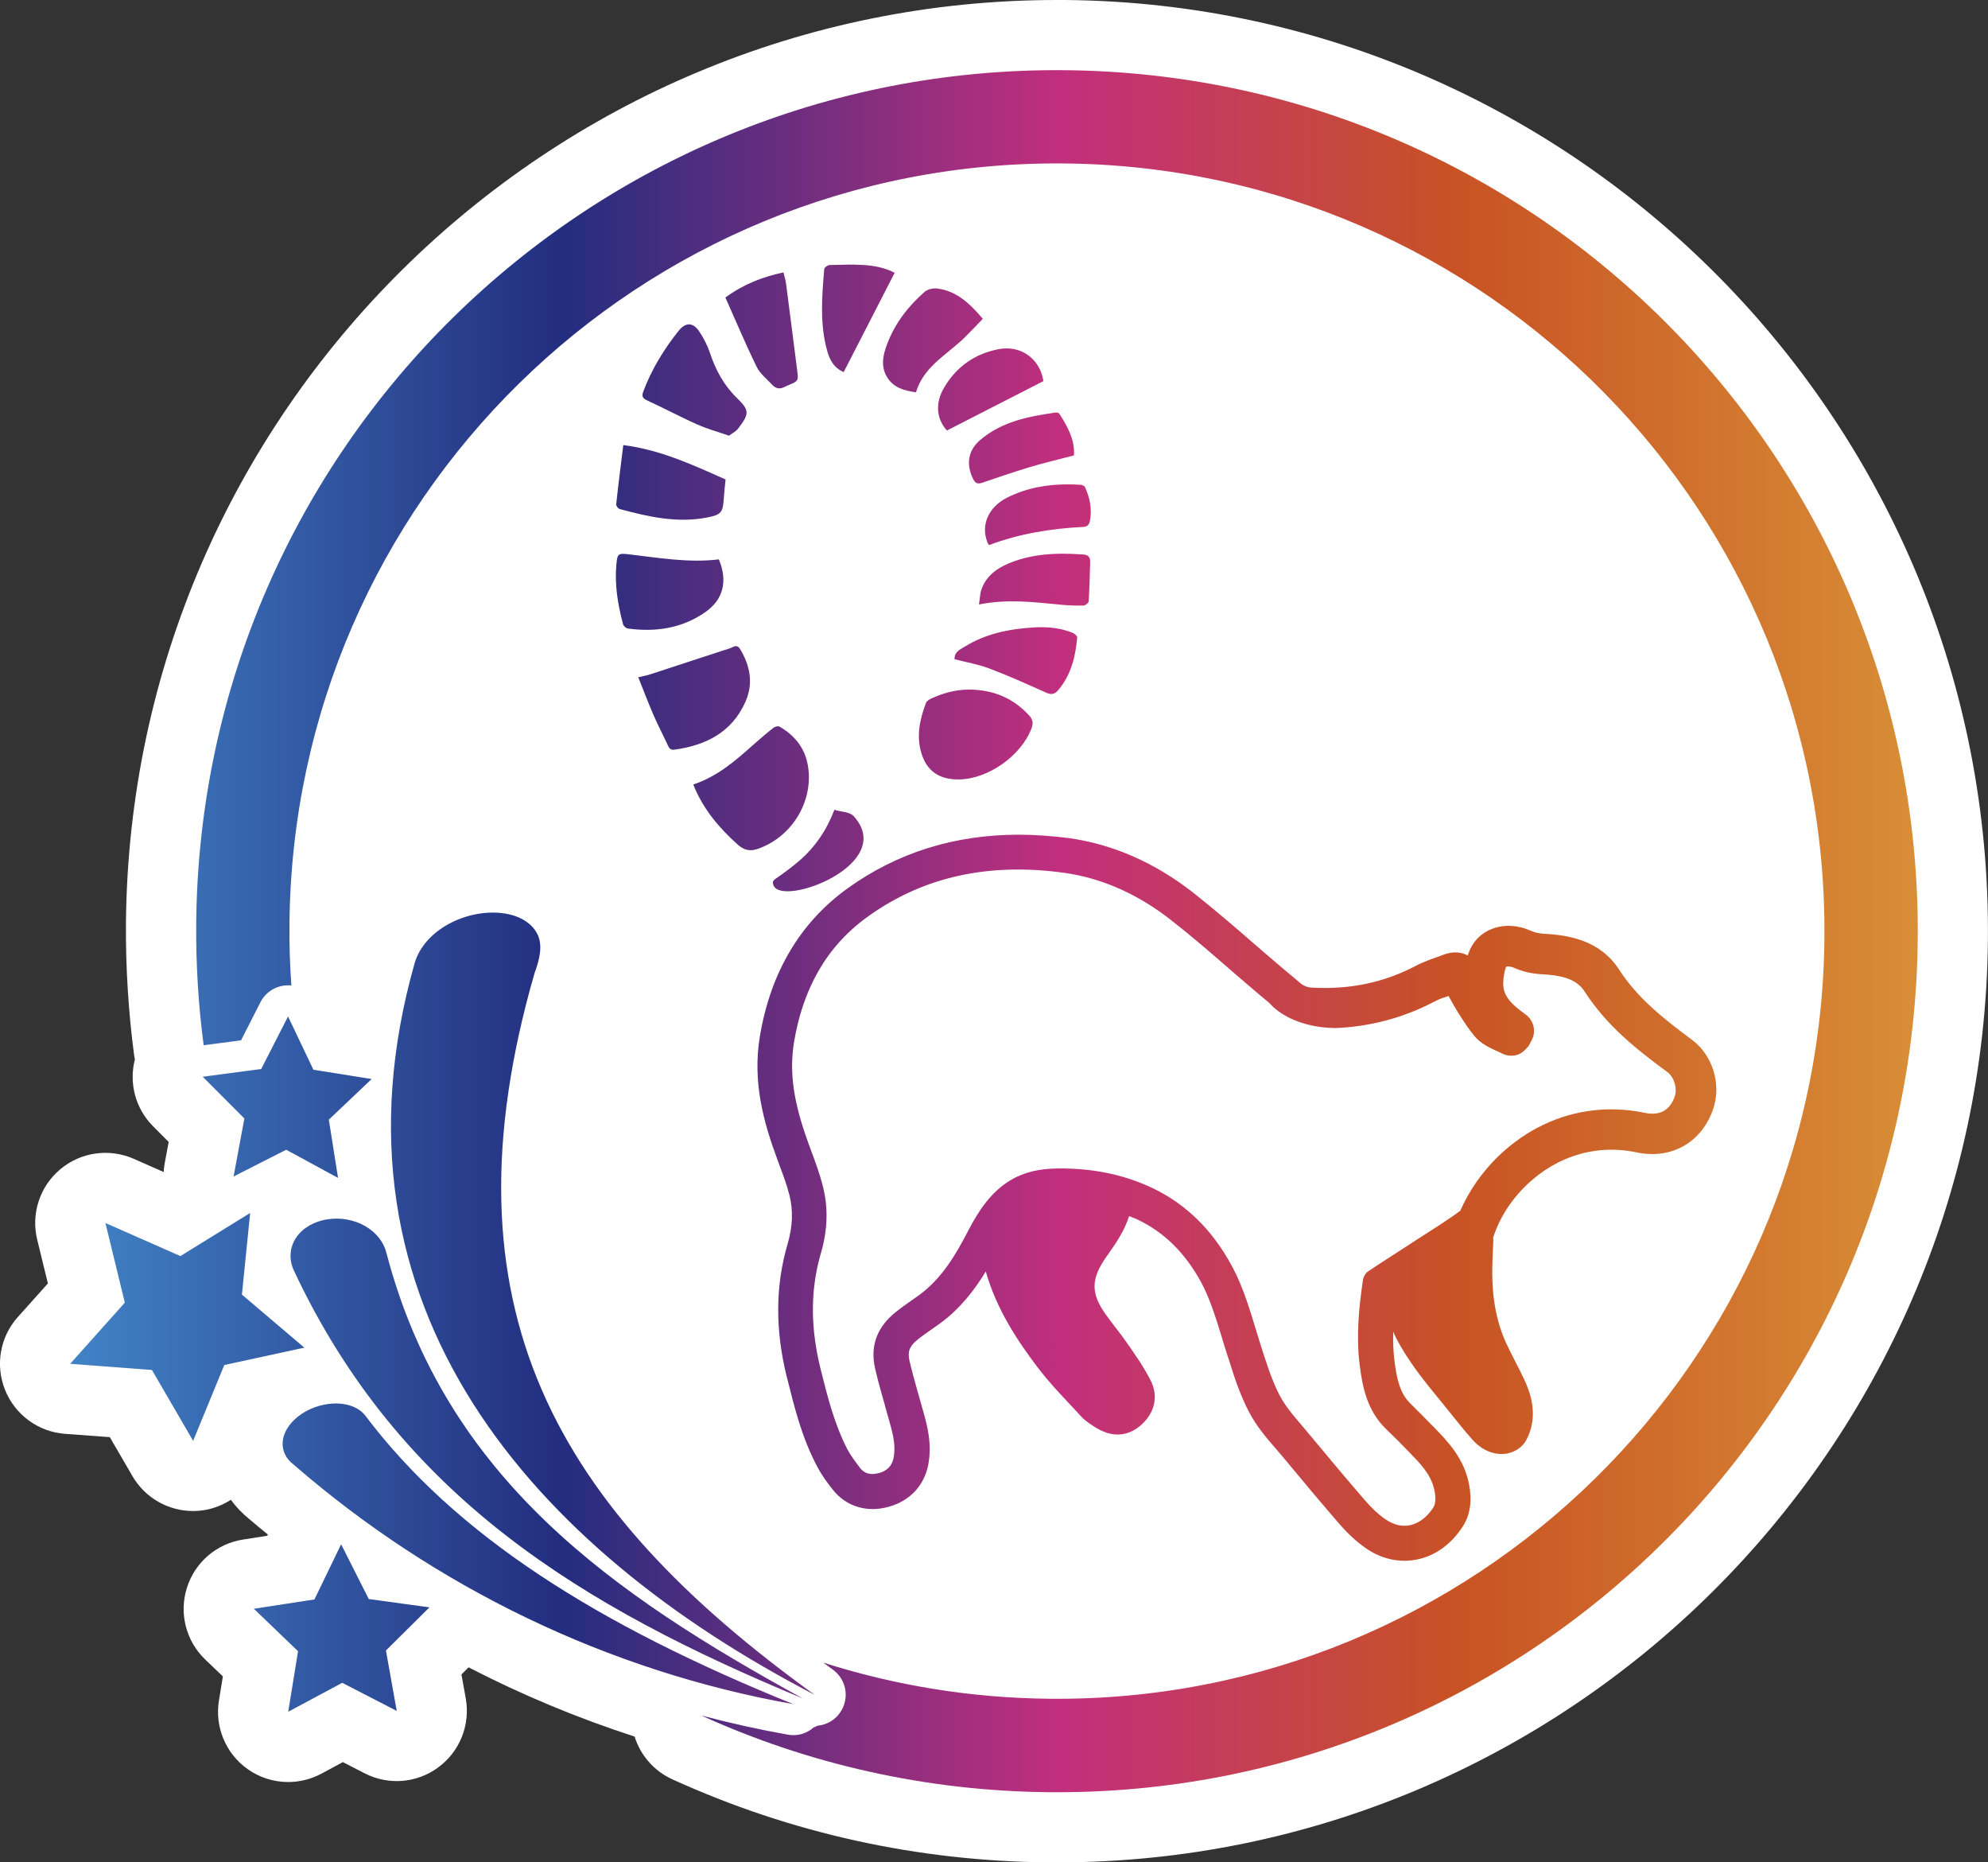
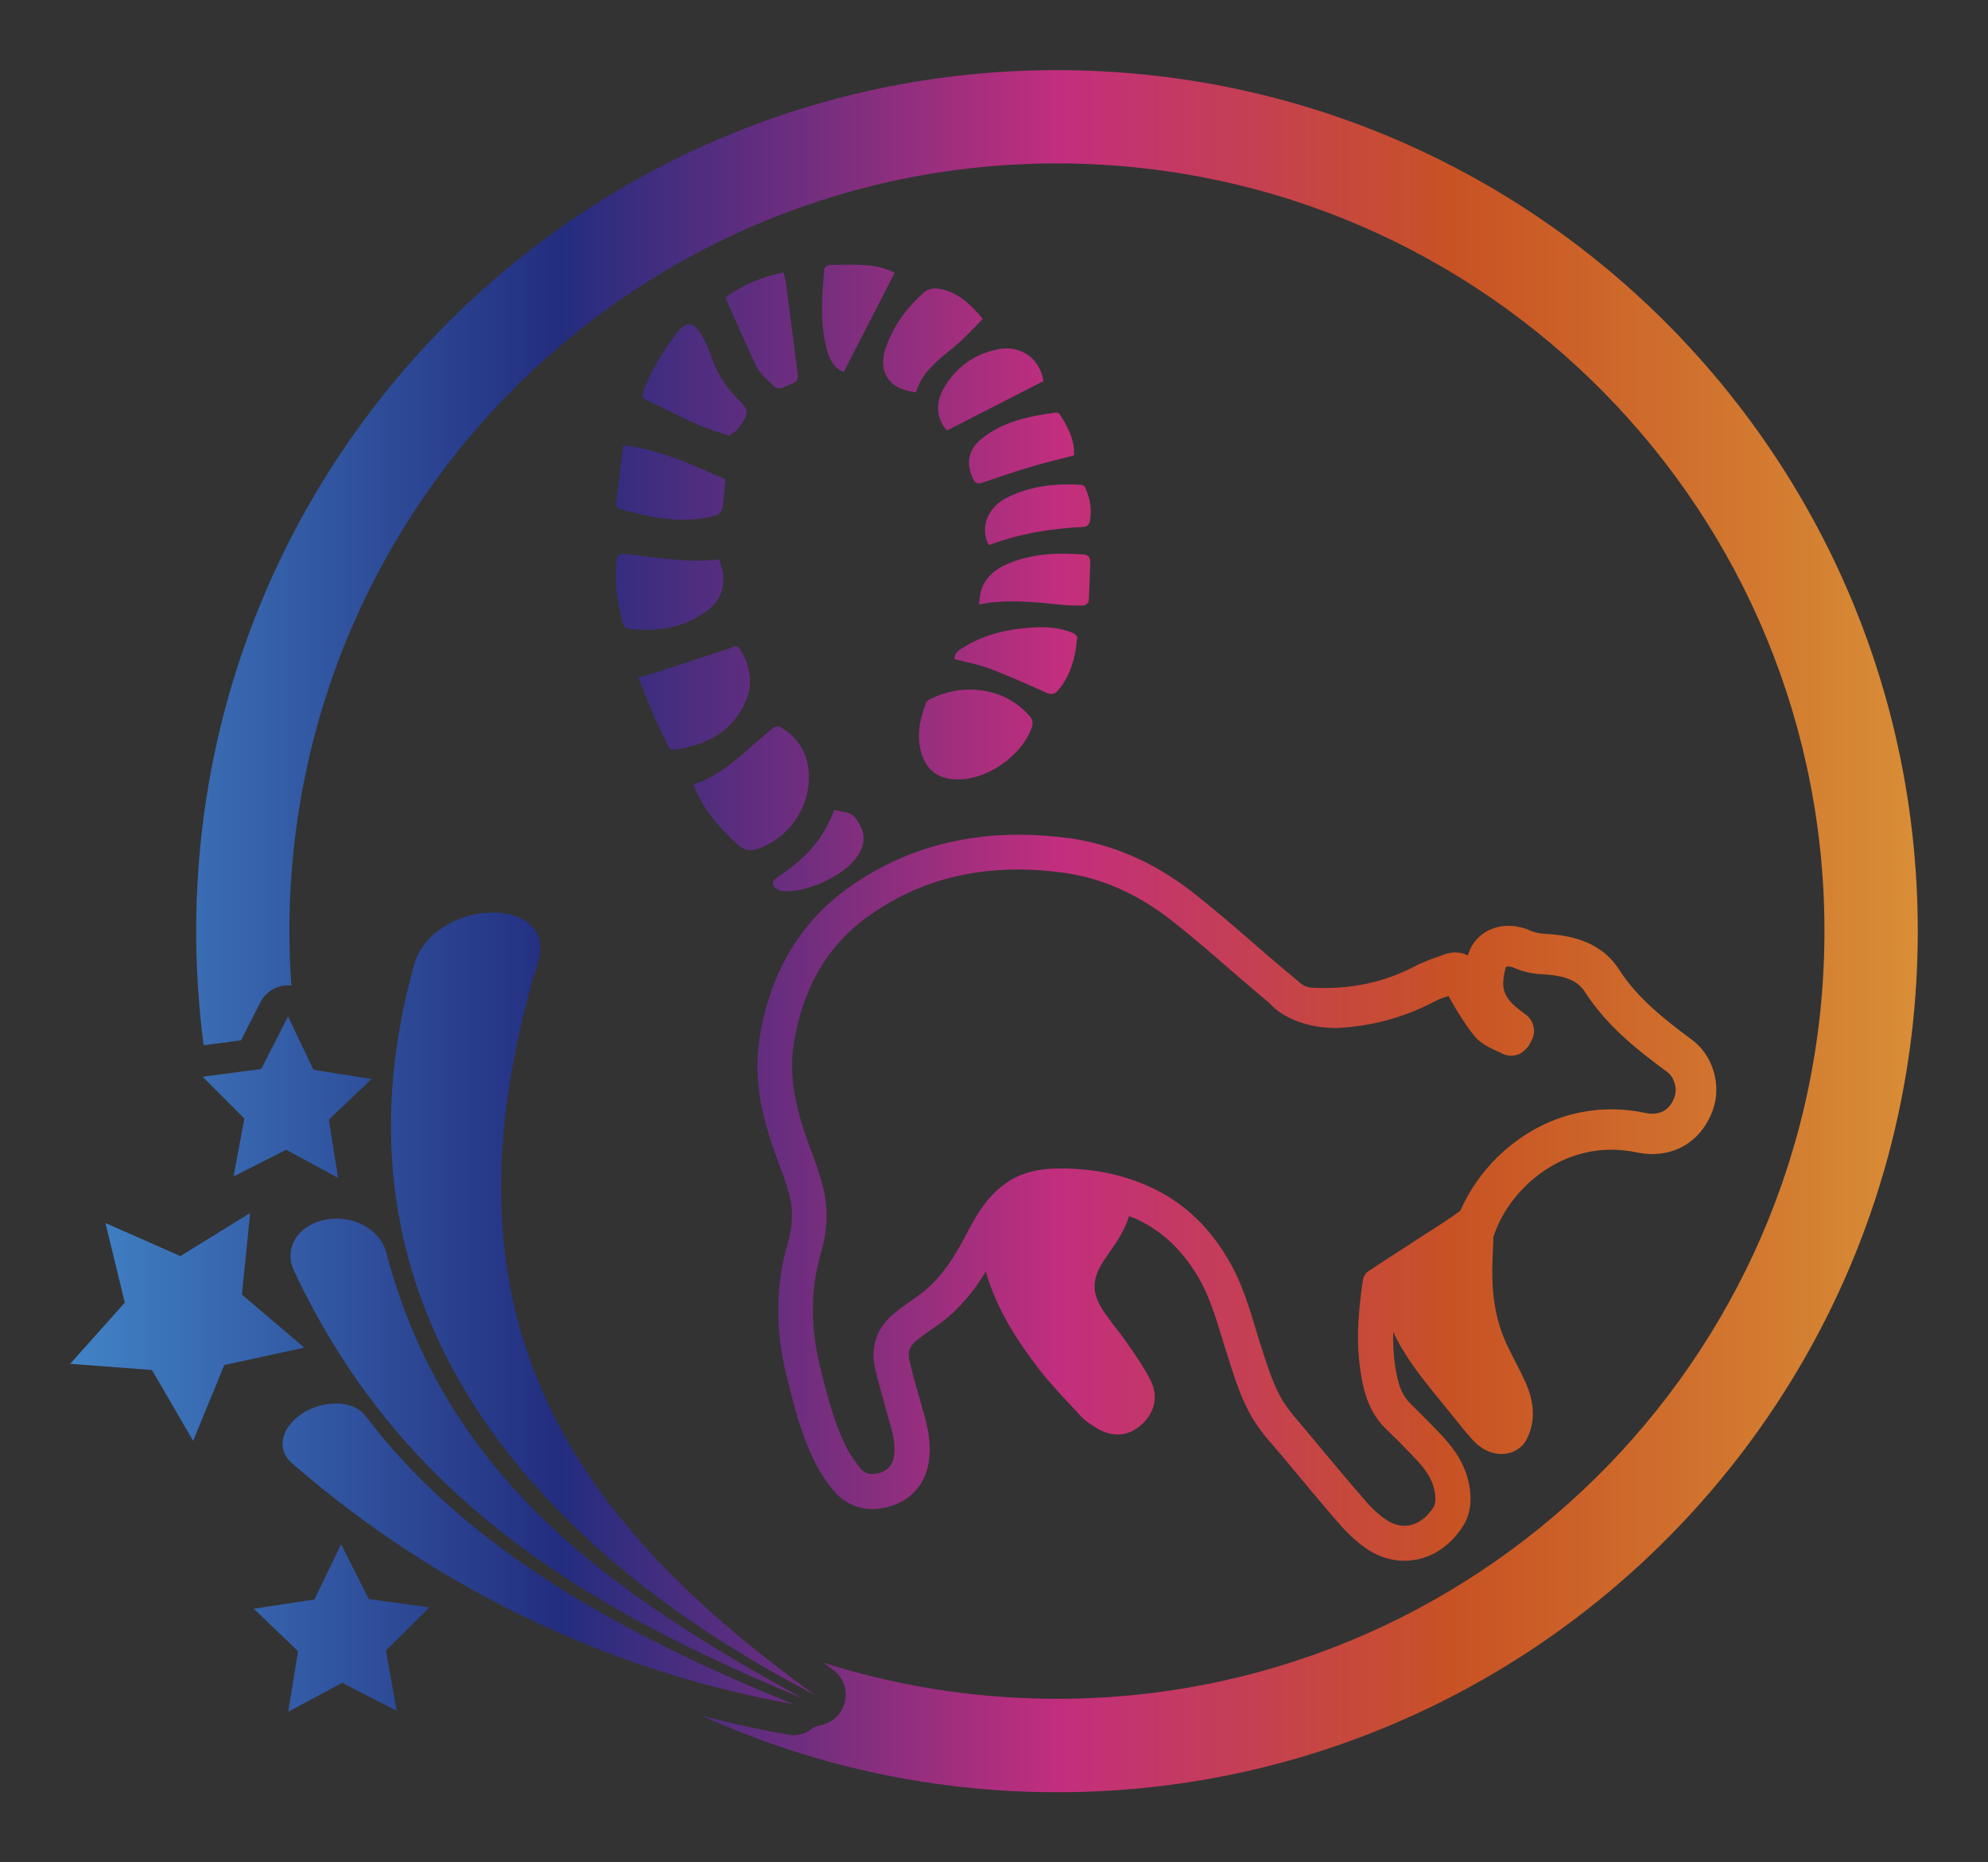
<svg xmlns="http://www.w3.org/2000/svg" version="1.1" x="0px" y="0px" viewBox="0 0 226.65 212.28" style="enable-background:new 0 0 226.65 212.28;" xml:space="preserve">
  <rect x="0" y="0" width="226.65" height="212.28" fill="#333333" stroke="none" />
  <style type="text/css"> .st0{fill:#78A446;} .st1{fill:#2CA5DC;} .st2{fill:url(#SVGID_1_);} .st3{fill:url(#SVGID_00000178922147471872035260000016665363471699074705_);} .st4{fill:url(#SVGID_00000086684811499060248420000013672630651360781494_);} .st5{fill:url(#SVGID_00000147919931324981768970000001683604552740296097_);} .st6{fill:url(#SVGID_00000021803260168357593410000007565443274028995262_);} .st7{fill:url(#);} .st8{fill:#312783;} .st9{fill:url(#SVGID_00000113333060623266416730000004574145617781868719_);} .st10{fill:#2D307E;} .st11{fill:url(#SVGID_00000139256967849084650290000017075349259210218369_);} .st12{fill:url(#SVGID_00000050647951790297438760000008453789985339318704_);} .st13{fill:#C28032;} .st14{fill:#80307F;} .st15{fill:#032C54;} .st16{fill:url(#SVGID_00000039093234663617977340000008837901296354806948_);} .st17{fill:url(#SVGID_00000160173110927050738450000000795386705384240310_);} .st18{clip-path:url(#SVGID_00000154405529434068494050000009714842922109293472_);} .st19{fill:none;stroke:#A44680;stroke-width:2.413;stroke-miterlimit:10;} .st20{fill:#A44680;} .st21{fill:#008DD5;} .st22{fill:#E0E0E0;} .st23{fill:url(#SVGID_00000114769987736463890020000005245318874440295596_);} .st24{fill:#6883AE;} .st25{fill:#4A668F;} .st26{fill:#CFA84D;} .st27{fill:#506E91;} .st28{fill:url(#SVGID_00000162318168630115386460000007195716492145867154_);} .st29{fill:#303D77;} .st30{fill:url(#SVGID_00000032643954192554116350000010656692550325618354_);} .st31{fill:url(#SVGID_00000012433817142706006480000015719955082504527028_);} .st32{fill:#EFEFEF;} .st33{clip-path:url(#SVGID_00000083049755564249588030000017411910872635244477_);} .st34{fill:url(#SVGID_00000003088696183928844090000008782254140891237515_);} .st35{fill:#081D61;} .st36{fill:url(#SVGID_00000057135983344122798340000008011968178712321932_);} .st37{fill:url(#SVGID_00000058552321801935881170000001208125658319808703_);} .st38{clip-path:url(#SVGID_00000093867833433844682410000018087942920800255898_);} .st39{fill:url(#SVGID_00000009571357992287790550000002774189108357354630_);} .st40{fill:url(#SVGID_00000064349871655859701160000003851836592831063188_);} .st41{fill:url(#SVGID_00000095309953481633919090000013297830943149194898_);} .st42{fill:url(#SVGID_00000147918432907398937000000012854178038741843896_);} .st43{fill:url(#SVGID_00000005970522742410055010000004025121667909511340_);} .st44{fill:#2D2D2D;} .st45{fill:url(#SVGID_00000098190337221047697970000003585012045910927795_);} .st46{fill:#221F20;} .st47{fill:url(#SVGID_00000019663071554567001210000010662468657798117265_);} .st48{fill:url(#SVGID_00000066479588969494884950000006700578459485966222_);} .st49{fill:#0070C7;} .st50{fill:#D13192;} .st51{fill:#E28F2F;} .st52{fill:#0A8088;} .st53{fill:url(#SVGID_00000180332467252193011170000017154635967303166632_);} .st54{fill:url(#SVGID_00000071522754575227126250000001886385881062190753_);} .st55{fill:url(#SVGID_00000096773497396138707000000000646189188619703229_);} .st56{fill:url(#SVGID_00000011733078743132213020000008621669007841410716_);} .st57{fill:#312780;} .st58{fill:#FFFFFF;} .st59{fill:none;stroke:#FFFFFF;stroke-linecap:round;stroke-linejoin:round;stroke-miterlimit:10;} .st60{fill:none;stroke:#FFFFFF;stroke-miterlimit:10;} .st61{fill:url(#SVGID_00000165934204052423978540000007668626348106879880_);} .st62{fill:url(#SVGID_00000153703420612893180590000004023048281813477307_);} .st63{fill:url(#SVGID_00000012463929618069168140000017981564128106246535_);} .st64{fill:url(#SVGID_00000159466306061572511400000016449419363724801929_);} .st65{fill:url(#SVGID_00000084500440134630953820000007953285559609466045_);} .st66{fill:url(#SVGID_00000000906427293410982160000011607239512482631597_);} .st67{fill:url(#SVGID_00000004528602803051334630000010898294926863575939_);} .st68{fill:#868585;} .st69{fill:#9A9999;} .st70{fill:#3A70AE;} .st71{fill:url(#SVGID_00000091716288358975989590000010421734444730153642_);} .st72{fill:url(#SVGID_00000028327322905112320520000012557553033552385181_);} .st73{fill:url(#SVGID_00000004525918000953638490000002229185879406133693_);} .st74{fill:url(#SVGID_00000180324963613531852470000007432713883329765794_);} .st75{fill:url(#SVGID_00000173119865979137803180000007501776024454948528_);} .st76{fill:url(#SVGID_00000111169910442235420570000004375280003206858132_);} .st77{fill:url(#SVGID_00000168075511443846571490000005651743779065142409_);} .st78{fill:url(#SVGID_00000067918758364368754550000003829102355123101601_);} .st79{fill:url(#SVGID_00000049179390643345456010000003844322636262591650_);} .st80{fill:url(#SVGID_00000128459475166959004240000015735841169350069429_);} .st81{fill:url(#SVGID_00000003808291332479721970000015631242119701632913_);} .st82{fill:url(#SVGID_00000149376730775522009050000014355067779498379682_);} .st83{fill:url(#SVGID_00000157295317420950406290000001998430164774207624_);} .st84{fill:url(#SVGID_00000049203967678775122900000015591446952546198688_);} .st85{fill:url(#SVGID_00000070798554730222475510000000283685094601831044_);} .st86{fill:url(#SVGID_00000008844912332354472010000010043509251712769965_);} .st87{fill:url(#SVGID_00000177471948774532190620000013055941128967324585_);} .st88{fill:url(#SVGID_00000075872885374401514930000013765130007080763067_);} .st89{fill:url(#SVGID_00000092423838868270779940000008063176440303859887_);} .st90{fill:url(#SVGID_00000017492836786802469110000003937471416388491175_);} .st91{fill:url(#SVGID_00000114063935543790883420000012421041908308646314_);} .st92{fill:url(#SVGID_00000130632483536012521830000015928921385823123851_);} .st93{fill:url(#SVGID_00000131339393605802495180000015790991010880849032_);} .st94{fill:url(#SVGID_00000167389145969257354360000006922237534824473993_);} .st95{fill:url(#SVGID_00000057108154879156936650000011772019413698059425_);} .st96{fill:url(#SVGID_00000022531214352780644480000010519315238052400265_);} .st97{fill:url(#SVGID_00000068654683087412630660000013333806722863057282_);} .st98{fill:url(#SVGID_00000003814197087569326470000016984847224030245025_);} .st99{fill:url(#SVGID_00000077297457846174512620000004188193487342490033_);} .st100{fill:url(#SVGID_00000018204486312630508700000014425346745161763501_);} .st101{fill:url(#SVGID_00000129885833212871703090000014434852855405065631_);} .st102{fill:url(#SVGID_00000173122627323421954220000000780372902747102654_);} .st103{fill:url(#SVGID_00000048501805820644418690000011860409359508050610_);} .st104{fill:url(#SVGID_00000116224982094509309640000002191481589094387109_);} .st105{fill:url(#SVGID_00000146458830706072959490000014041053920948721848_);} .st106{fill:url(#SVGID_00000036947030385362105020000008152963867956159406_);} .st107{fill:url(#SVGID_00000030454074771113411750000017890482530790811039_);} .st108{fill:url(#SVGID_00000111908610006975955260000011534938324004233641_);} .st109{fill:url(#SVGID_00000168805874612219881400000016309139173567115660_);} .st110{fill:url(#SVGID_00000013882837063297929280000012529445676861592999_);} .st111{fill:url(#SVGID_00000096751652698398357240000000811460025451089312_);} .st112{fill:url(#SVGID_00000133499853555406740920000000993311545132076962_);} .st113{fill:url(#SVGID_00000095323418273360902350000011560605654891134592_);} .st114{display:none;} </style>
  <g id="Capa_2">
    <g>
-       <path class="st58" d="M226.64,107.08c-0.52,58.2-48.04,105.2-106.13,105.2h-0.95c-14.96-0.14-29.39-3.32-42.89-9.46 c-2.14-0.97-3.66-2.78-4.32-4.88c-6.51-2.11-12.84-4.75-18.93-7.89l-0.81,0.81l0.49,2.73c0.54,3-0.67,6.04-3.12,7.85 c-2.45,1.82-5.71,2.08-8.42,0.68l-2.47-1.27l-2.45,1.32c-1.19,0.63-2.49,0.95-3.78,0.95c-1.64,0-3.27-0.5-4.65-1.49 c-2.48-1.77-3.74-4.79-3.25-7.8l0.45-2.75l-2.01-1.92c-2.2-2.11-3.01-5.28-2.09-8.18c0.91-2.91,3.4-5.04,6.41-5.5l2.75-0.43 l0.07-0.14c-0.72-0.59-1.44-1.18-2.14-1.78c-0.8-0.64-1.49-1.38-2.08-2.18c-1.11,0.71-2.39,1.17-3.75,1.26 c-0.19,0.01-0.37,0.02-0.55,0.02c-2.84,0-5.48-1.5-6.92-3.98l-2.58-4.44l-5.13-0.38c-3.03-0.23-5.67-2.17-6.81-4.99 c-1.14-2.83-0.58-6.05,1.45-8.32l3.43-3.83l-1.22-5c-0.72-2.96,0.3-6.07,2.64-8.02c2.33-1.96,5.58-2.41,8.36-1.19l3.42,1.51 c0.02-0.32,0.05-0.64,0.11-0.96l0.46-2.47l-1.78-1.79c-2.01-2.01-2.77-4.91-2.07-7.63c-0.04-0.19-0.08-0.37-0.1-0.55 c-0.65-4.94-0.96-9.98-0.92-15C14.88,46.99,62.4,0,120.49,0h0.95C179.97,0.52,227.16,48.55,226.64,107.08z" />
      <g>
        <linearGradient id="SVGID_1_" gradientUnits="userSpaceOnUse" x1="7.998" y1="106.14" x2="218.648" y2="106.14">
          <stop offset="0" style="stop-color:#4183C6" />
          <stop offset="0.266" style="stop-color:#232D7F" />
          <stop offset="0.535" style="stop-color:#C22E7E" />
          <stop offset="0.748" style="stop-color:#C85224" />
          <stop offset="1" style="stop-color:#D88E36" />
        </linearGradient>
        <path class="st2" d="M218.64,107.01c-0.48,54.21-44.82,97.75-99.01,97.27c-14.14-0.13-27.56-3.24-39.66-8.74 c3.25,0.86,6.53,1.59,9.85,2.18c1.09,0.2,2.16-0.13,2.94-0.82c0.15-0.06,0.3-0.12,0.44-0.2c1.08-0.1,2.09-0.68,2.69-1.67 c0.09-0.14,0.17-0.29,0.23-0.44c0.66-1.51,0.2-3.3-1.18-4.29c-0.36-0.26-0.72-0.52-1.07-0.79c8.16,2.6,16.84,4.04,25.86,4.12 c48.32,0.43,87.85-38.4,88.27-86.73c0.43-48.33-38.4-87.85-86.73-88.27C72.95,18.21,33.42,57.03,33,105.35 c-0.02,2.35,0.05,4.68,0.22,6.98c-0.11-0.02-0.22-0.02-0.33-0.02c-1.34-0.02-2.59,0.73-3.2,1.93l-2.21,4.34l-4.26,0.56 c-0.6-4.54-0.89-9.17-0.85-13.88C22.84,51.07,67.17,7.52,121.37,8C175.57,8.48,219.12,52.81,218.64,107.01z M90.44,194.24 c-21.06-3.74-40.82-13.29-56.96-27.3c-0.95-0.71-1.4-1.75-1.22-2.85c0.18-1.11,0.98-2.17,2.16-2.95 c1.18-0.78,2.63-1.19,3.97-1.17c1.35,0.02,2.48,0.48,3.17,1.27C51.94,175.04,68.12,185.21,90.44,194.24z M91.52,193.59 c-25.16-10.44-45.92-23-58-48.74c-0.6-1.27-0.51-2.63,0.22-3.75c0.73-1.11,2.03-1.87,3.54-2.11c1.5-0.25,3.07,0.03,4.33,0.75 s2.13,1.81,2.44,3.05C50.82,168.64,70.03,181.78,91.52,193.59z M92.88,193.18c-32.01-16.61-56.74-44.25-45.59-83.46 c0.53-1.77,1.95-3.37,3.88-4.41c1.93-1.05,4.16-1.46,6.08-1.23c1.91,0.23,3.34,1.08,4,2.36c0.66,1.27,0.28,2.9-0.31,4.49 C49.94,149.05,63.47,171.97,92.88,193.18z M22.02,164.23l-4.7-8.08L8,155.45l6.23-6.97l-2.21-9.08l8.55,3.77l7.95-4.91l-0.94,9.3 l7.12,6.05l-9.13,1.98L22.02,164.23z M45.23,195.01l-6.21-3.2l-6.16,3.3l1.12-6.9l-5.04-4.84l6.91-1.06l3.04-6.29l3.15,6.24 l6.92,0.95l-4.96,4.92L45.23,195.01z M38.54,134.26l-5.91-3.21l-6,3.05l1.23-6.61l-4.75-4.76l6.67-0.88l3.06-5.99l2.89,6.07 l6.64,1.06l-4.88,4.63L38.54,134.26z M50.85,159.21 M88.19,82.95c-0.77,0.6-1.51,1.24-2.25,1.89c-2.06,1.84-4.13,3.66-6.9,4.58 c1.12,2.81,2.93,4.93,5.07,6.85c1.06,0.95,1.94,0.68,3,0.2c3.55-1.6,5.68-5.53,4.98-9.31c-0.36-1.94-1.51-3.35-3.2-4.33 c-0.05-0.03-0.13-0.05-0.21-0.05C88.51,82.8,88.3,82.86,88.19,82.95 M91.13,98.11c-0.86,0.74-1.77,1.41-2.7,2.05 c-0.32,0.22-0.38,0.39-0.25,0.74c0.93,2.54,14.09-2.36,9.17-7.85c-0.51-0.56-1.44-0.49-2.22-0.75 C94.24,94.63,92.93,96.56,91.13,98.11 M106.21,79.6c-0.24,0.11-0.55,0.29-0.64,0.52c-0.7,1.86-1.12,3.78-0.52,5.74 c0.63,2.06,2.06,3,4.26,2.98c3.33-0.02,7.12-2.7,8.29-5.82c0.22-0.58,0.16-1-0.26-1.46c-1.81-1.99-4.06-2.91-6.72-2.96 c-0.06,0-0.12,0-0.18,0C108.95,78.61,107.55,78.99,106.21,79.6 M83.23,73.89c-3.03,0.98-6.06,1.98-9.08,2.97 c-0.38,0.12-0.79,0.2-1.38,0.34c0.6,1.5,1.14,2.93,1.75,4.34c0.5,1.15,1.1,2.27,1.62,3.41c0.16,0.35,0.3,0.55,0.72,0.5 c3.6-0.48,6.56-1.96,8.12-5.44c0.94-2.1,0.55-4.12-0.61-6.04c-0.15-0.24-0.3-0.32-0.46-0.32C83.68,73.65,83.45,73.82,83.23,73.89 M70.27,64.34c-0.21,2.32,0.17,4.57,0.76,6.8c0.05,0.21,0.34,0.47,0.55,0.5c3.17,0.43,6.18-0.01,8.85-1.88 c2.05-1.44,2.55-3.54,1.53-6c-3.45,0.42-6.86-0.18-10.28-0.58c-0.27-0.03-0.48-0.05-0.65-0.05 C70.42,63.13,70.36,63.39,70.27,64.34 M77.36,37.72c-1.68,2.1-3.07,4.38-4.02,6.91c-0.21,0.57-0.06,0.78,0.48,1.03 c1.92,0.88,3.77,1.88,5.7,2.73c1.14,0.51,2.36,0.84,3.6,1.27c0.39-0.3,0.78-0.48,1.01-0.78c1.31-1.7,1.34-2.1-0.07-3.47 c-1.53-1.48-2.48-3.24-3.13-5.22c-0.28-0.82-0.69-1.61-1.16-2.34c-0.38-0.59-0.8-0.88-1.22-0.88 C78.15,36.98,77.75,37.23,77.36,37.72 M70.25,57.49c-0.02,0.16,0.22,0.48,0.4,0.53c3.29,0.89,6.6,1.64,10.05,0.95 c1.49-0.3,1.72-0.57,1.81-2.07c0.05-0.72,0.13-1.43,0.21-2.25c-3.69-1.64-7.37-3.37-11.66-3.92 C70.78,53.02,70.49,55.25,70.25,57.49 M105.42,33.26c-1.89,1.65-3.39,3.61-4.28,5.96c-0.5,1.3-0.77,2.66,0.1,3.93 c0.75,1.09,1.92,1.38,3.19,1.57c0.77-2.61,2.95-3.96,4.83-5.59c0.98-0.85,1.85-1.84,2.79-2.79c-1.5-1.77-3.01-3.19-5.23-3.46 c-0.06-0.01-0.13-0.01-0.19-0.01C106.2,32.87,105.71,33.01,105.42,33.26 M82.7,33.91c1.19,2.66,2.3,5.31,3.56,7.89 c0.39,0.8,1.18,1.41,1.81,2.09c0.39,0.42,0.88,0.49,1.4,0.2c0.09-0.05,0.19-0.09,0.28-0.13c1.31-0.53,1.3-0.53,1.12-1.87 c-0.42-3.24-0.82-6.49-1.25-9.73c-0.05-0.41-0.18-0.8-0.3-1.31C86.99,31.55,84.83,32.36,82.7,33.91 M117.8,71.52 c-2.75,0.17-5.42,0.71-7.8,2.18c-0.53,0.32-1.22,0.62-1.17,1.44c1.35,0.35,2.71,0.58,3.98,1.06c2.16,0.82,4.28,1.77,6.39,2.72 c0.6,0.27,0.99,0.28,1.45-0.26c1.47-1.74,1.97-3.82,2.16-6c0.01-0.17-0.3-0.44-0.52-0.53c-1.16-0.47-2.36-0.64-3.58-0.64 C118.39,71.49,118.09,71.5,117.8,71.52 M113.84,39.8c-2.72,0.53-4.82,2.01-6.22,4.41c-1.03,1.76-0.85,3.56,0.34,4.86 c3.74-1.91,7.39-3.78,11-5.63c-0.35-2.26-2.08-3.73-4.21-3.73C114.46,39.71,114.15,39.74,113.84,39.8 M94.56,30.21 c-0.21,0.01-0.58,0.29-0.59,0.47c-0.26,3.11-0.52,6.22,0.33,9.29c0.29,1.04,0.76,1.96,1.89,2.44c1.95-3.8,3.87-7.53,5.81-11.32 c-1.11-0.58-2.37-0.82-3.65-0.89c-0.53-0.03-1.06-0.04-1.6-0.04C96.02,30.17,95.29,30.19,94.56,30.21 M115.61,63.98 c-1.64,0.59-3.1,1.46-3.72,3.22c-0.17,0.49-0.17,1.03-0.28,1.7c3.29-0.66,6.33-0.26,9.38,0.03c0.85,0.08,1.7,0.11,2.55,0.09 c0.2-0.01,0.57-0.3,0.58-0.48c0.09-1.49,0.13-2.99,0.17-4.48c0.01-0.55-0.21-0.82-0.81-0.86c-0.78-0.05-1.55-0.09-2.33-0.09 C119.27,63.12,117.41,63.33,115.61,63.98 M120.39,47.02c-3.1,0.43-6.16,1.02-8.64,3.13c-1.4,1.19-1.63,2.82-0.79,4.47 c0.24,0.47,0.5,0.57,0.97,0.42c1.8-0.61,3.6-1.23,5.42-1.78c1.64-0.49,3.31-0.89,5.09-1.35c0.12-1.77-0.72-3.27-1.65-4.73 c-0.06-0.09-0.23-0.16-0.36-0.16C120.42,47.02,120.41,47.02,120.39,47.02 M114.86,56.7c-2.16,1.08-3.07,3.13-2.29,5.1 c0.04,0.12,0.12,0.22,0.19,0.33c3.48-1.31,7.07-1.89,10.74-2.07c0.51-0.02,0.69-0.31,0.76-0.7c0.26-1.34-0.01-2.61-0.56-3.84 c-0.06-0.13-0.32-0.25-0.49-0.26c-0.5-0.03-1-0.05-1.5-0.05C119.34,55.21,117.04,55.62,114.86,56.7 M195.29,126.49 c-1.35,3.79-4.77,5.69-8.71,4.86c-5.25-1.1-9.93,0.93-13.06,4.25c-1.03,1.08-1.9,2.32-2.54,3.62c-0.3,0.61-0.56,1.25-0.76,1.88 c0.02,0.12,0.05,0.24,0.03,0.36l-0.05,1.12c-0.02,0.51-0.05,0.98-0.05,1.44c-0.12,3.59,0.39,6.46,1.54,9.02 c0.32,0.69,0.69,1.4,1.08,2.18c0.37,0.71,0.74,1.44,1.08,2.18c0.42,0.95,1.74,3.84,0.14,6.77c-0.52,0.96-1.59,1.46-2.4,1.54 c-0.12,0-0.25,0.02-0.37,0.02c-1.95,0-3.13-1.37-3.52-1.83c-0.71-0.8-1.39-1.64-2.03-2.45l-1.4-1.73 c-1.83-2.23-3.71-4.52-5.11-7.23c-0.12-0.22-0.22-0.47-0.32-0.71c-0.03,1.08,0,2.13,0.12,3.16c0.27,2.28,0.68,3.91,1.81,5.01 c0.85,0.85,1.84,1.83,2.86,2.88l0.05,0.05c1.34,1.4,3.01,3.13,3.69,5.79c0.36,1.44,0.56,3.54-0.59,5.3 c-1.3,2.03-3.16,3.38-5.25,3.79c-0.42,0.08-0.9,0.14-1.4,0.14c-1.27,0-2.83-0.32-4.45-1.46c-1.03-0.71-2-1.61-3.06-2.83 c-1.96-2.27-4.06-4.76-6.43-7.63c-0.25-0.3-0.52-0.61-0.78-0.91c-1.02-1.17-2.15-2.49-3-4.11c-1.03-1.96-1.68-3.96-2.28-5.89 l-0.24-0.73c-0.2-0.64-0.41-1.27-0.59-1.91c-0.71-2.3-1.37-4.45-2.4-6.35c-1.84-3.33-4.2-5.64-7.21-7.07 c-0.3-0.15-0.64-0.25-0.96-0.39c-0.54,1.66-1.42,2.96-2.23,4.11l-0.36,0.51c-1.76,2.52-1.79,4.11-0.15,6.48 c0.39,0.56,0.8,1.08,1.24,1.66c0.46,0.58,0.91,1.18,1.34,1.81c0.86,1.24,1.83,2.62,2.59,4.11c0.96,1.86,0.51,3.82-1.22,5.26 c-0.78,0.63-1.61,0.95-2.52,0.95c-0.8,0-1.62-0.25-2.56-0.83c-0.47-0.3-1.08-0.68-1.59-1.22c-0.37-0.42-0.76-0.81-1.15-1.24 c-1.27-1.35-2.57-2.74-3.74-4.26c-2.35-3.08-4.77-6.72-5.99-11.03c-1.3,2.13-2.93,4.25-5.25,5.94c-0.36,0.25-0.69,0.49-1.05,0.74 c-0.51,0.36-0.98,0.68-1.4,1.02c-1.12,0.88-1.2,1.54-1,2.47c0.25,1.08,0.56,2.18,0.88,3.35c0.17,0.59,0.34,1.18,0.51,1.79 c0.05,0.2,0.1,0.39,0.17,0.59c0.46,1.66,1.03,3.71,0.58,6.13c-0.46,2.34-2.06,4.08-4.42,4.76c-2.52,0.74-4.92,0.02-6.45-1.91 c-0.58-0.73-1.29-1.66-1.86-2.78c-1.69-3.23-2.52-6.58-3.33-9.83l-0.05-0.17c-1.35-5.43-1.34-10.44,0.09-15.3 c0.56-1.91,0.63-3.76,0.2-5.48c-0.29-1.17-0.74-2.37-1.22-3.64l-0.17-0.47c-1.56-4.21-2.86-8.83-1.98-14.05 c1.22-7.28,4.6-12.95,10-16.84c5.65-4.06,12.18-6.11,19.49-6.11c1.86,0,3.77,0.14,5.74,0.39c4.99,0.69,9.76,2.78,14.16,6.21 c2.4,1.9,4.72,3.89,6.96,5.84c1.08,0.93,2.17,1.88,3.25,2.79c0.69,0.58,1.39,1.15,2.06,1.73c0,0,0.51,0.44,1.24,0.47 c4.38,0.25,8.34-0.59,12.02-2.56c0.25-0.14,0.51-0.24,0.76-0.34c0.46-0.2,0.9-0.37,1.32-0.51c0.29-0.1,0.59-0.2,0.88-0.32 c0.56-0.22,1.71-0.54,2.81,0.07c0.08-0.24,0.19-0.47,0.27-0.69c0.49-1.08,1.39-1.93,2.52-2.35c1.35-0.52,2.96-0.44,4.4,0.22 c0.41,0.19,0.95,0.3,1.47,0.34c2.88,0.15,6.45,0.74,8.61,4.1c2.1,3.25,5.13,5.64,8.31,7.99 C195.29,120.3,196.3,123.66,195.29,126.49z M190.11,122.21c-3.54-2.61-6.92-5.28-9.43-9.17c-0.85-1.3-2.23-1.86-4.99-2 c-1.12-0.07-2.18-0.32-3.11-0.74c-0.44-0.19-0.8-0.15-0.88-0.1c-0.17,0.49-0.32,1.22-0.32,1.9c0,1.27,0.69,2.22,2.54,3.52 c0.95,0.68,1.25,1.96,0.69,2.98l-0.27,0.51c-0.08,0.17-0.22,0.29-0.34,0.42c-0.29,0.32-0.63,0.59-1.05,0.71 c-0.59,0.17-1.24,0.1-1.78-0.2c-0.2-0.12-0.42-0.2-0.66-0.3c-0.34-0.17-0.73-0.34-1.12-0.58c-0.49-0.29-0.96-0.64-1.37-1.17 c-0.51-0.63-0.98-1.32-1.47-2.08c-0.46-0.71-0.93-1.51-1.4-2.39l-0.07,0.03c-0.47,0.15-0.95,0.3-1.39,0.54 c-0.05,0.03-0.12,0.05-0.17,0.08c-3.49,1.83-7.24,2.84-11.25,3.01c-5.43-0.07-7.55-2.86-7.55-2.86c-0.37-0.3-0.74-0.61-1.1-0.91 c-3.37-2.84-6.63-5.82-10.1-8.53c-3.59-2.81-7.67-4.77-12.23-5.4c-8.06-1.1-15.65,0.17-22.37,5.01 c-4.84,3.49-7.4,8.39-8.39,14.27c-0.71,4.23,0.37,8.11,1.79,11.98c0.56,1.49,1.13,3,1.51,4.54c0.64,2.52,0.49,5.09-0.24,7.56 c-1.29,4.42-1.13,8.8-0.03,13.22c0.78,3.13,1.56,6.24,3.05,9.14c0.41,0.76,0.95,1.46,1.47,2.15c0.37,0.47,0.85,0.66,1.37,0.66 c0.25,0,0.52-0.05,0.81-0.12c0.86-0.25,1.44-0.8,1.61-1.69c0.34-1.73-0.24-3.32-0.68-4.92c-0.47-1.76-1.02-3.52-1.42-5.3 c-0.61-2.66,0.3-4.82,2.42-6.48c0.83-0.66,1.71-1.24,2.57-1.86c2.62-1.91,4.2-4.6,5.65-7.41c1.17-2.23,2.56-4.37,4.82-5.72 c1.59-0.95,3.37-1.29,5.18-1.32c3.82-0.07,7.5,0.58,10.97,2.22c3.99,1.9,6.89,4.92,8.99,8.75c1.56,2.83,2.34,5.92,3.3,8.97 c0.66,2.03,1.27,4.11,2.25,5.97c0.85,1.59,2.17,2.94,3.32,4.35c2.12,2.54,4.23,5.08,6.38,7.56c0.69,0.8,1.46,1.56,2.32,2.15 c2.25,1.56,4.3,0.49,5.48-1.34c0.34-0.52,0.24-1.49,0.07-2.17c-0.42-1.66-1.59-2.86-2.74-4.04c-0.91-0.95-1.84-1.88-2.79-2.79 c-2.06-2.03-2.64-4.67-2.96-7.38c-0.39-3.2-0.07-6.4,0.39-9.56c0.05-0.32,0.27-0.74,0.54-0.93c1.83-1.24,3.71-2.4,5.55-3.62 c1.69-1.1,3.4-2.13,5.01-3.33c0.98-2.23,2.42-4.32,4.23-6.11c1.34-1.3,2.86-2.45,4.57-3.35c3.52-1.86,7.73-2.64,12.27-1.69 c2.12,0.44,3-0.78,3.38-1.88C191.24,124.04,190.87,122.78,190.11,122.21z" />
      </g>
    </g>
  </g>
  <g id="_x31_200" class="st114"> </g>
</svg>